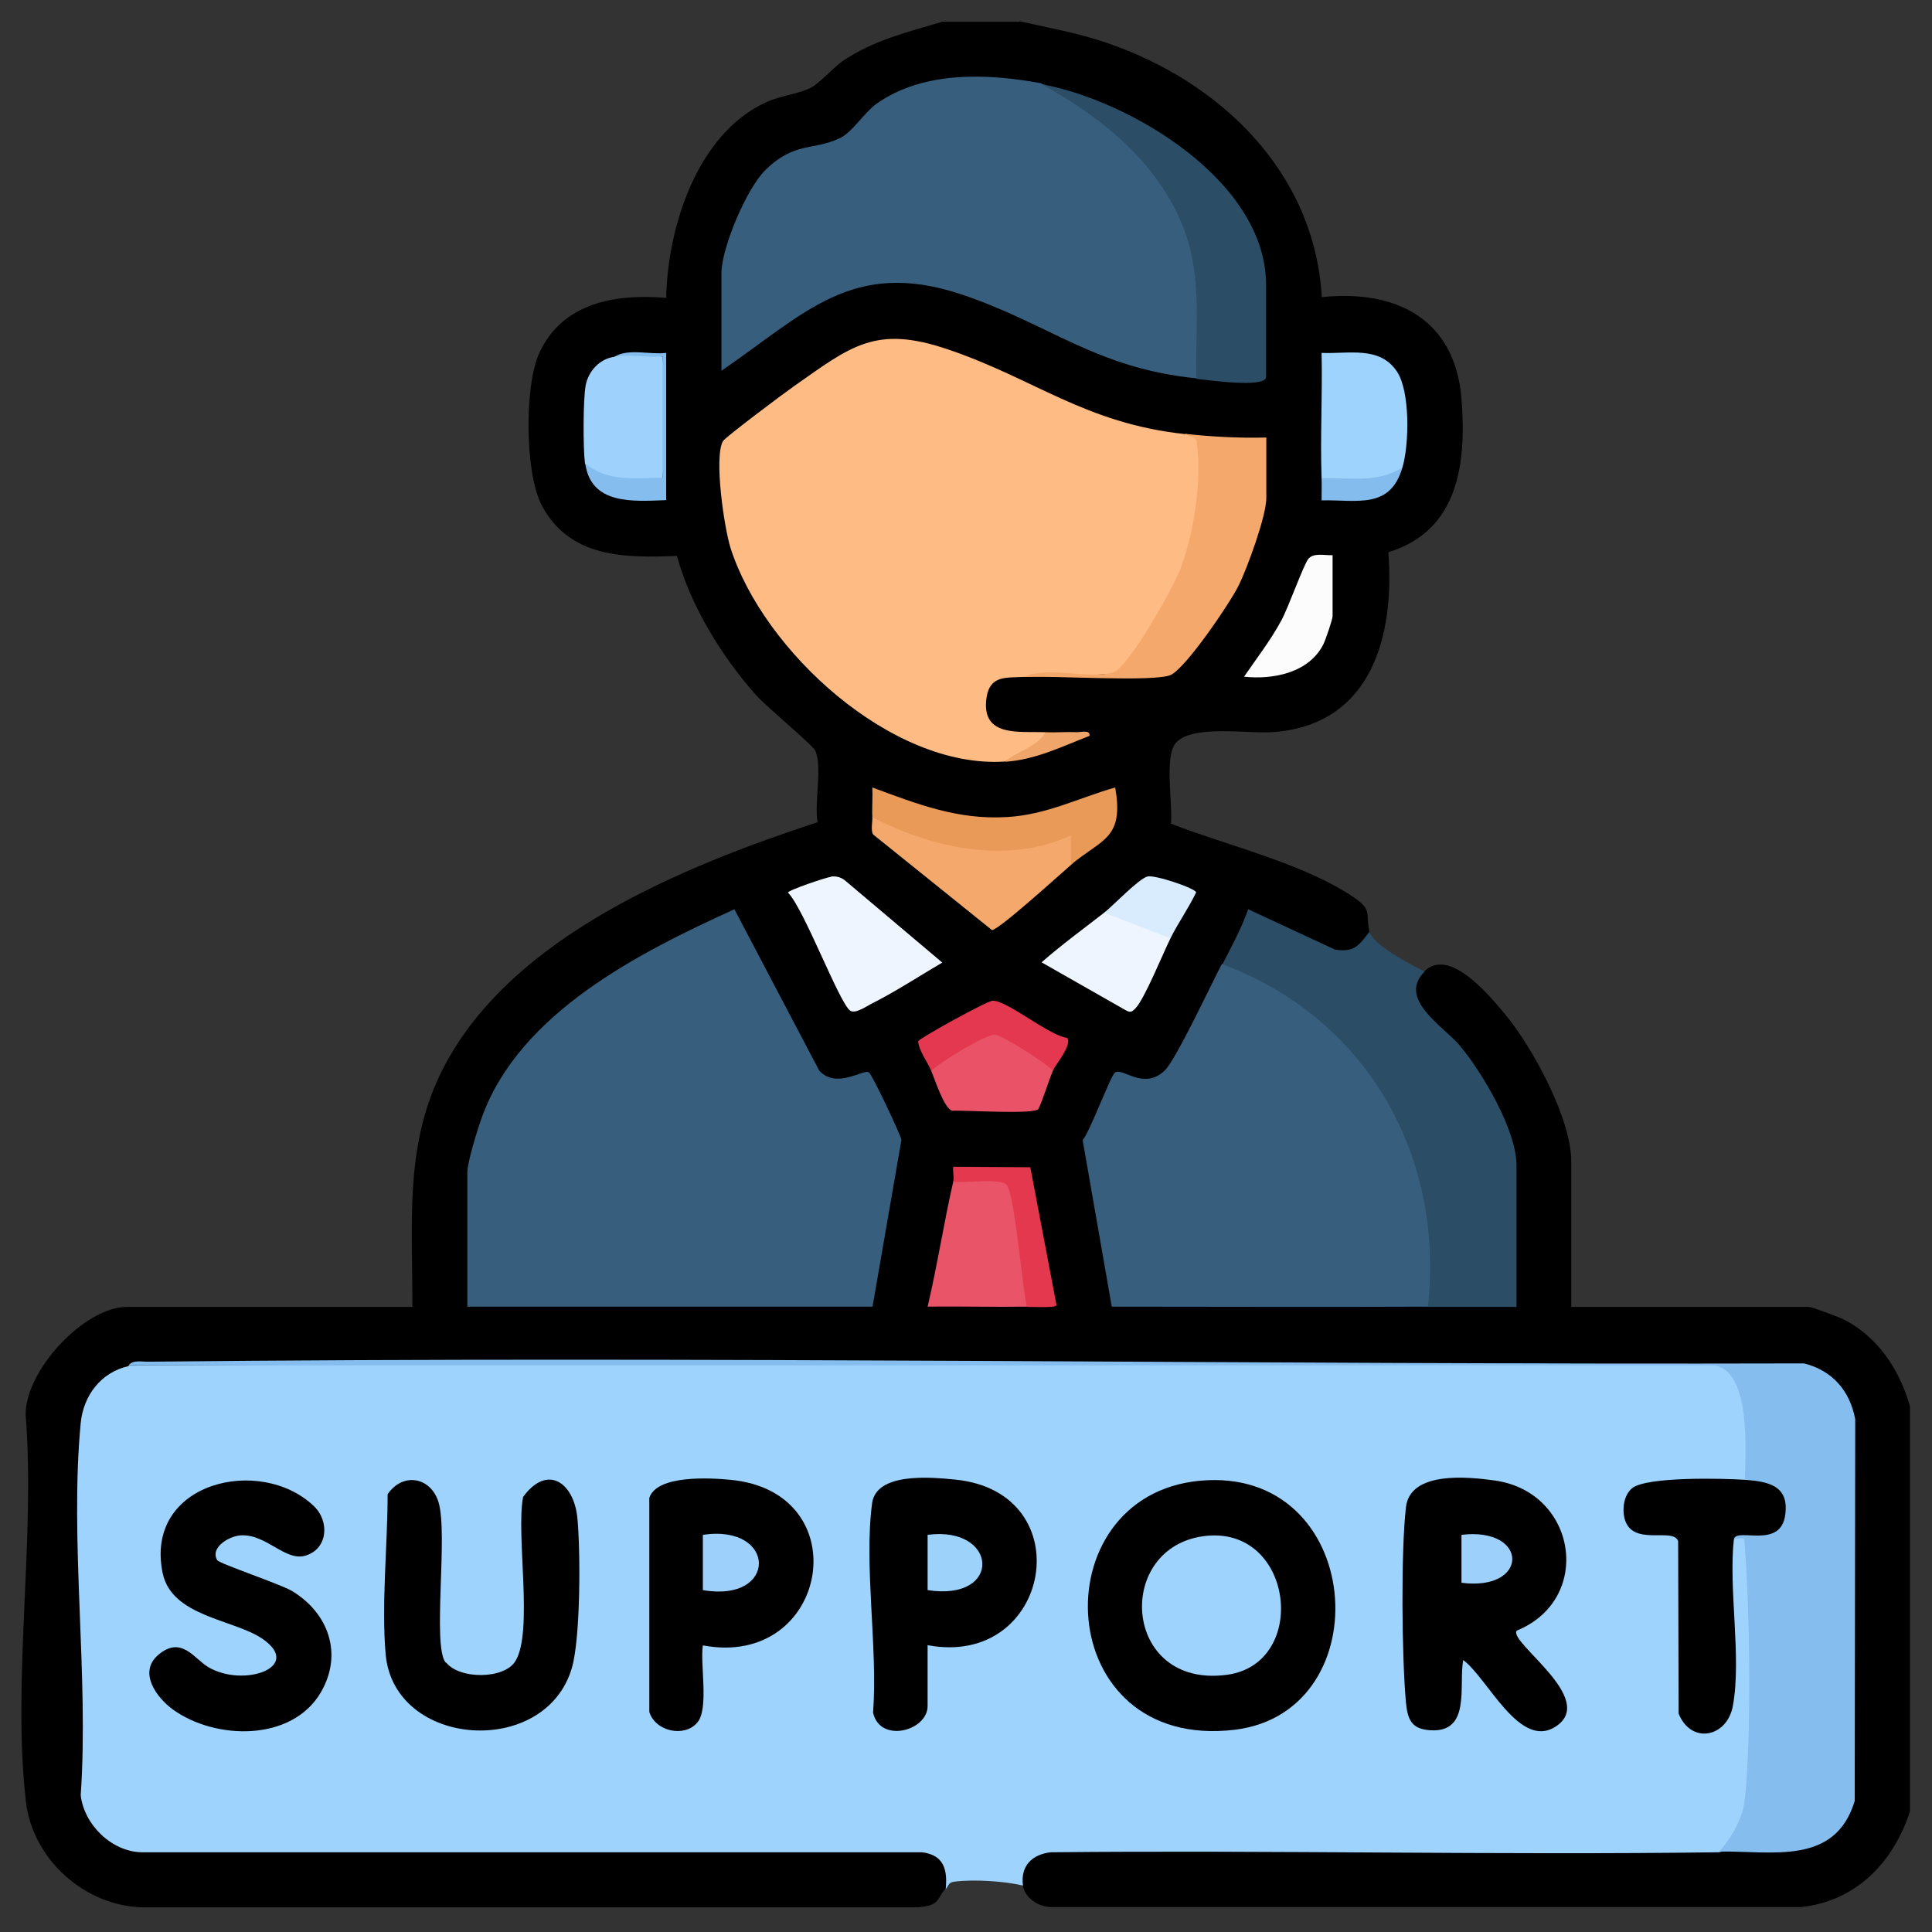
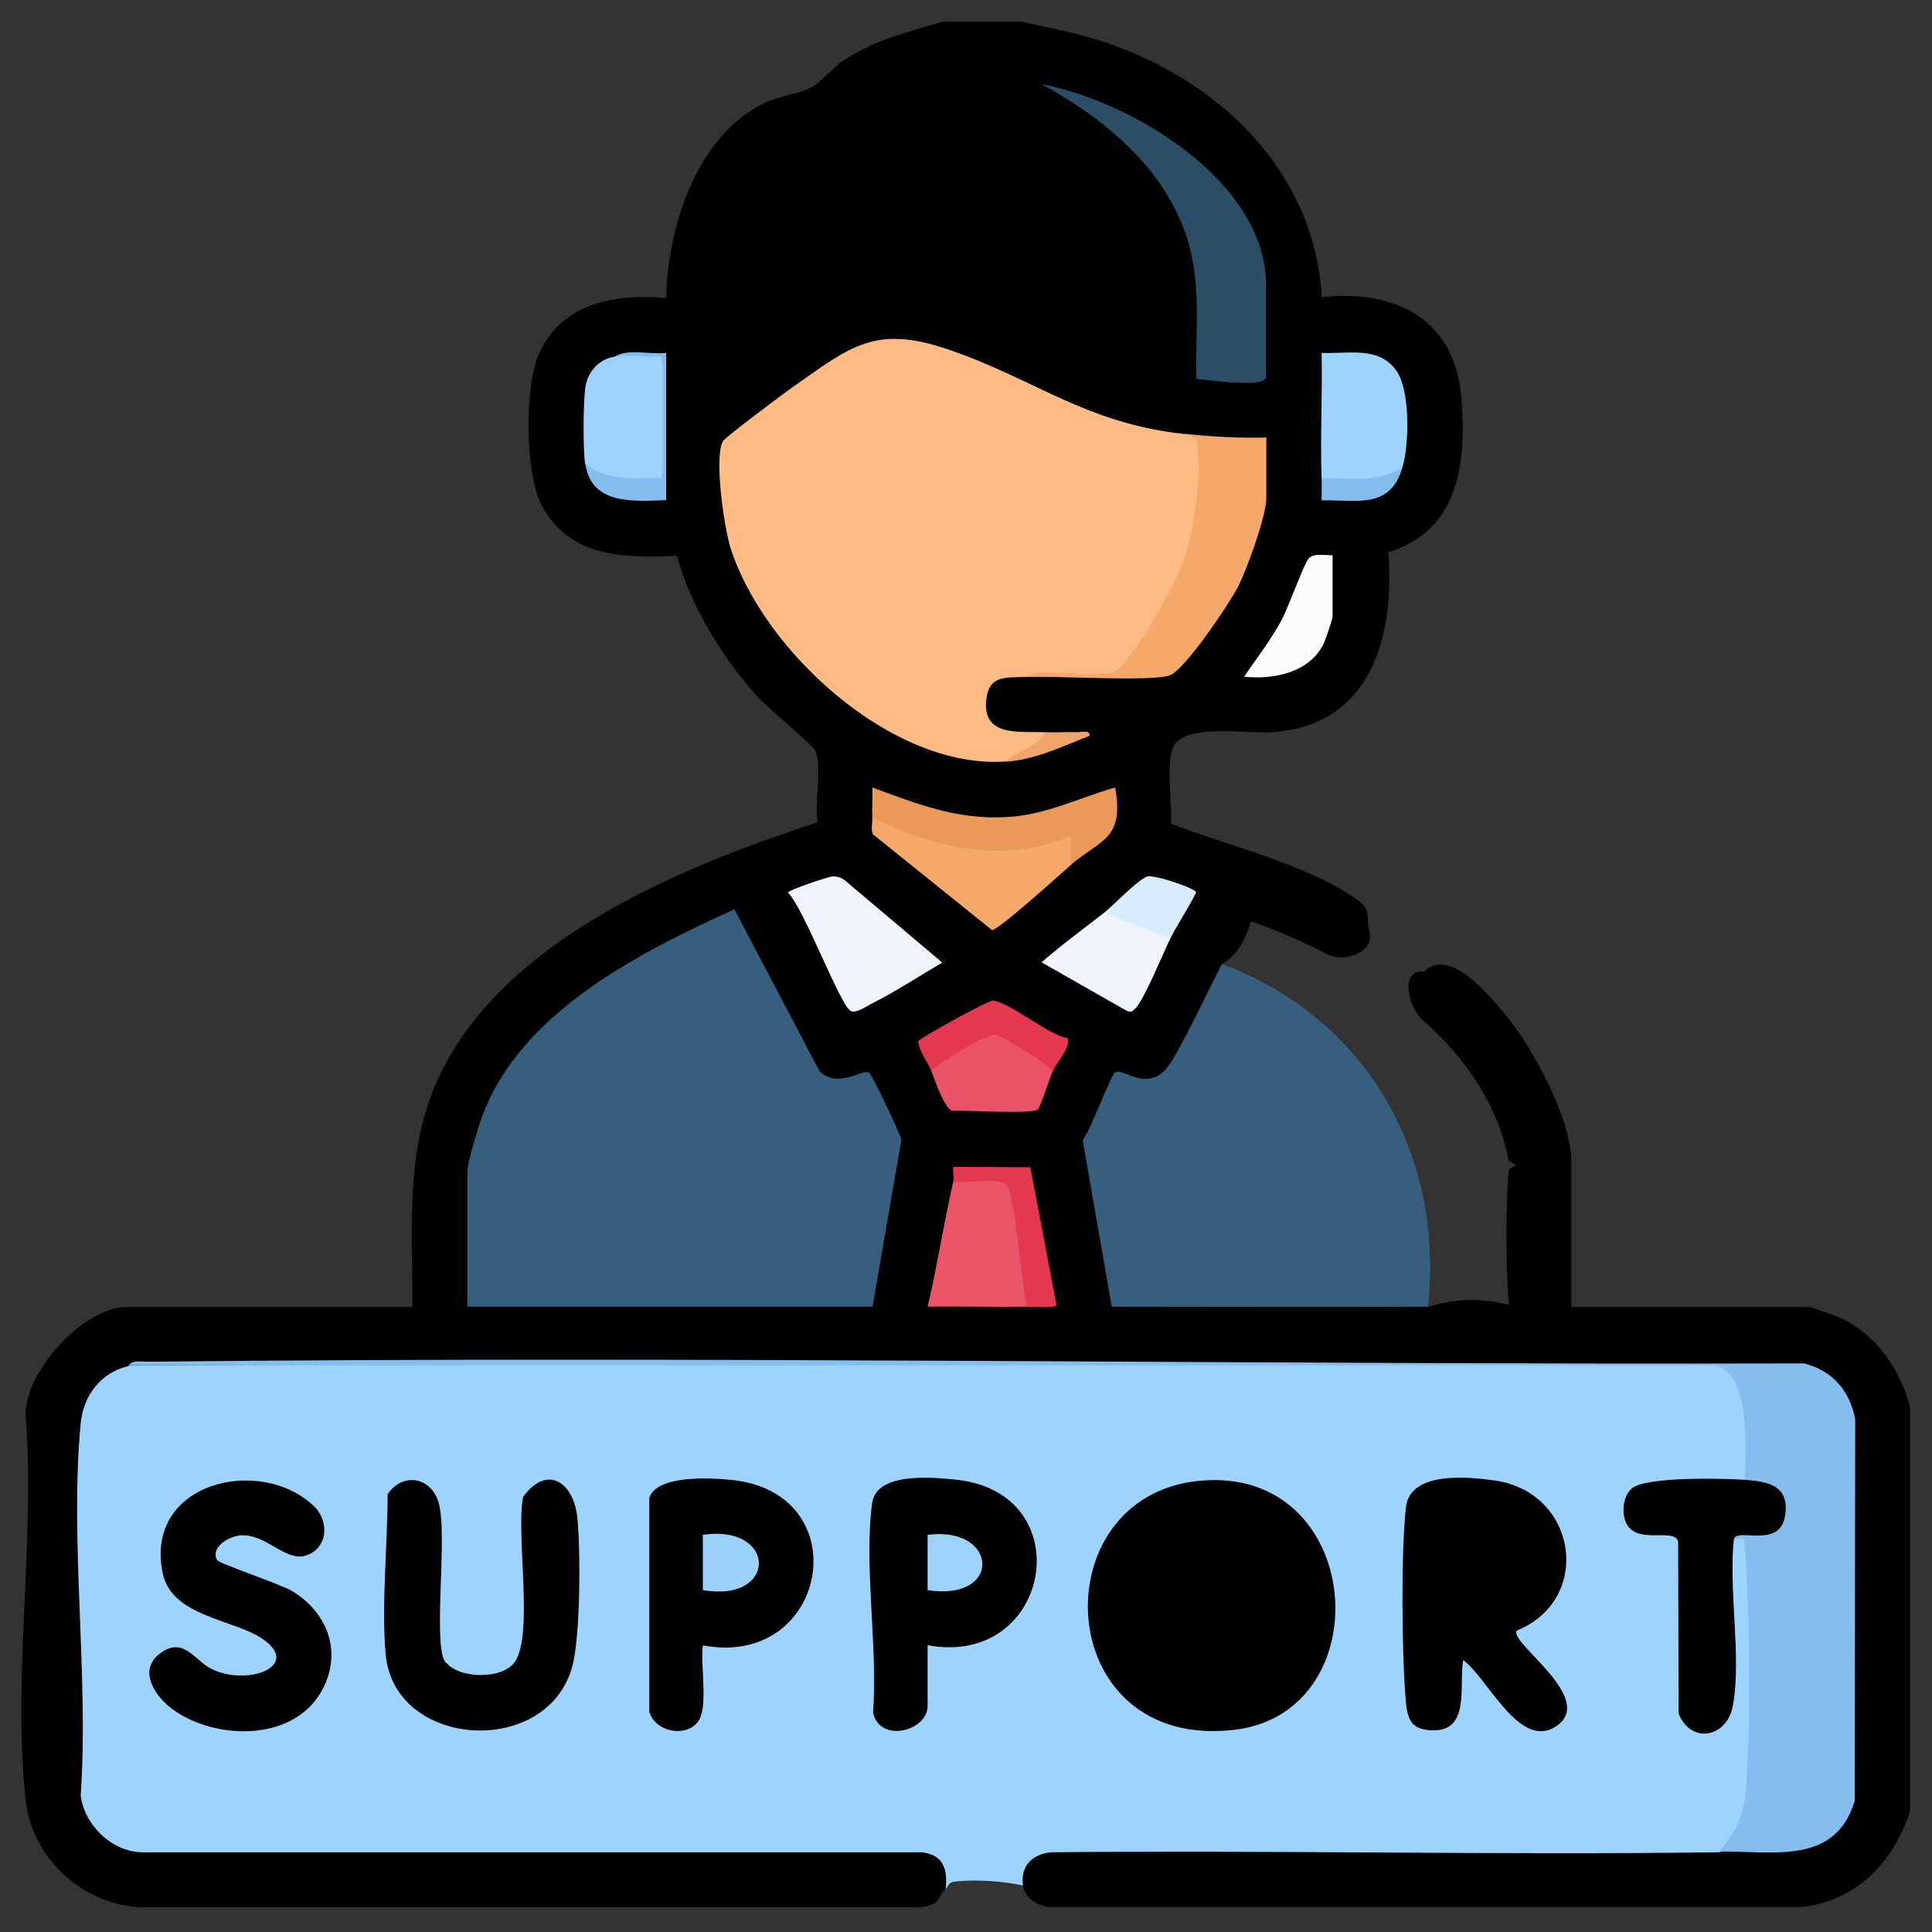
<svg xmlns="http://www.w3.org/2000/svg" id="Layer_1" data-name="Layer 1" viewBox="0 0 79 79">
  <rect x="0" y="0" width="79" height="79" fill="#333333" stroke="none" />
  <defs>
    <style>      .cls-1 {        fill: #000001;      }      .cls-2 {        fill: #e99958;      }      .cls-3 {        fill: #ea5367;      }      .cls-4 {        fill: #fcfcfc;      }      .cls-5 {        fill: #f0a66a;      }      .cls-6 {        fill: #f4a86b;      }      .cls-7 {        fill: #2b4d66;      }      .cls-8 {        fill: #9dd1fb;      }      .cls-9 {        fill: #9ed3fd;      }      .cls-10 {        fill: #d8ecfd;      }      .cls-11 {        fill: #eef5fe;      }      .cls-12 {        fill: #2b4d65;      }      .cls-13 {        fill: #84bded;      }      .cls-14 {        fill: #375e7d;      }      .cls-15 {        fill: #375e7c;      }      .cls-16 {        fill: #9dd2fb;      }      .cls-17 {        fill: #9ed2fc;      }      .cls-18 {        fill: #ea5468;      }      .cls-19 {        fill: #e3384f;      }      .cls-20 {        fill: #e4384f;      }      .cls-21 {        fill: #84bdee;      }      .cls-22 {        fill: #febb84;      }      .cls-23 {        fill: #85bdee;      }    </style>
  </defs>
  <path d="M41.69.87c1.2.27,2.4.48,3.56.88,4.64,1.58,8.5,5.28,8.8,10.4,3.04-.32,5.45.9,5.71,4.15.21,2.64-.11,5.4-2.99,6.28.26,3.41-.67,7-4.62,7.35-1.07.1-3.39-.33-4.07.45-.48.56-.12,2.49-.2,3.3,2.31.9,5.41,1.62,7.46,3,.8.54.49.68.65,1.39.24.82-.87,1.26-1.6,1-1.08-.55-2.16-1.02-3.24-1.4-.23.84-.62,1.42-1.19,1.76.06.04.12.08.15.14.13.2-1.79,3.91-2.14,4.26-.76.77-1.29.66-2.22.32l-1.16,2.52,1.12,6.53c-.05-.02-.17.01-.16.01,4.27-.19,8.58-.18,12.84.23,1.21-.38,2.4-.37,3.61,0-.12,0-.29-.03-.3-.1-.13-1.32-.14-4.21,0-5.52l.3-.18-.31-.18c-.41-2.23-1.78-4.23-3.46-5.7-.65-.51-1.03-2.14,0-2.03,1.02-1.03,2.65.95,3.31,1.74,1.12,1.34,2.71,4.27,2.71,6.02v5.95h9.71c.13,0,1.13.38,1.34.47,1.45.69,2.38,2.09,2.8,3.6v16.56c-.68,2.08-2.19,3.66-4.44,3.91h-30.71c-.5-.02-1.05-.37-1.13-.9-.87-.5.26-1.65,1.11-1.66,8.16-.04,16.31,0,24.47.03.48,0,.96.04,1.44.09s.96.11,1.44.18l.44-.29c2.44.46,4.05-.15,4.81-1.83l.02-15.52c-.41-2.05-2.38-2.48-4.5-2.01-.9-.14-1.8-.26-2.71-.26-21.01-.15-42.21-.1-63.1.04l-.12.34c-.9.28-1.46,1.09-1.54,2.01-.05,5.06-.05,10.12,0,15.18.17,1.08,1.09,1.97,2.19,2.05h31.94c1,.11,1.62.98.95,1.8-.39.46-.22.68-1.12.76H5.78c-2.35-.08-4.45-1.98-4.72-4.32-.57-4.9.39-10.79-.01-15.79-.05-1.81,2.39-4.44,4.14-4.44h11.67c.02-3.43-.35-6.65,1.28-9.79,2.79-5.39,9.84-8.24,15.29-10.03-.14-.78.2-2.24-.09-2.92-.1-.23-2-1.8-2.41-2.26-1.41-1.58-2.69-3.66-3.25-5.71-2.15.09-4.39.08-5.53-2.07-.69-1.31-.71-4.9-.1-6.22.95-2.08,3.13-2.43,5.19-2.26.06-2.9,1.27-6.73,4.11-8.01.57-.26,1.32-.33,1.82-.59.38-.21.91-.83,1.31-1.1,1.28-.85,2.61-1.16,4.05-1.59h3.16Z" />
  <path class="cls-9" d="M5.26,55.84c21.6-.13,43.2-.15,64.82-.04.68.02.8.15,1.14.62.43.6.54,3.07.43,3.86l-.31.24c0,.14-.07.24-.19.29-.71-.03-3.9-.13-4.26.31s-.29,1.3.39,1.34c.73-.1,1.26.06,1.61.47l.04,7.09c1.3,1.68,1.95-.71,1.75-1.93l-.13-4.62c-.03-.25.13-.41.34-.53.25-.13.7-.14.74.15.21,3.52.31,7.11,0,10.64-.18.79-.46,1.84-1.34,2.01-9.1.12-18.22-.09-27.33,0-.76.09-1.24.56-1.13,1.36-.76-.18-2.01-.26-2.79-.16-.26.03-.24.15-.37.31.08-.81-.08-1.4-.97-1.51H5.78c-1.22-.03-2.34-1.13-2.48-2.33.34-4.89-.46-10.4,0-15.22.11-1.13.83-2.08,1.96-2.33Z" />
-   <path class="cls-7" d="M55.99,38.07c.13.57,1.68,1.36,2.26,1.66-1.12,1.12.77,2.23,1.43,3.01.92,1.09,2.33,3.47,2.33,4.9v5.8c-1.2,0-2.41,0-3.61,0l-.25-.53c.48-5.58-2.57-10.91-7.81-13.01l-.36-.46c.38-.73.78-1.48,1.06-2.26l3.55,1.65c.81.12.98-.18,1.42-.75Z" />
  <path class="cls-22" d="M48.47,17.74l.7.19c.57,3.52-.98,6.98-3.2,9.6-1.37.08-2.75.13-4.13.15-.7.04-1.36-.07-1.5.84-.24,1.64,1.33,1.38,2.4,1.42.25.27.13.4-.12.59l-1.54.61c-4.62.3-9.87-4.53-11.21-8.74-.26-.83-.68-3.69-.31-4.36.09-.16,2.52-1.98,2.88-2.23,2.35-1.65,3.35-2.53,6.3-1.53,3.56,1.2,5.62,3.03,9.71,3.47Z" />
  <path class="cls-14" d="M35.67,53.43h-16.56v-5.5c0-.41.43-1.8.6-2.26,1.55-4.27,6.45-6.73,10.32-8.49l3.47,6.6c.71.77,1.8-.08,2.03.07.13.08,1.28,2.51,1.33,2.76l-1.18,6.81Z" />
-   <path class="cls-15" d="M42.6,3.43c5.17,1.86,7.22,6.43,6.62,11.66l-.3.38c-4.11-.41-6.02-2.23-9.6-3.43-4.47-1.49-6.41.79-9.82,3.12v-3.99c0-1.03,1.03-3.47,1.8-4.22,1.21-1.18,1.94-.77,3.06-1.31.49-.24.99-1.04,1.47-1.39,1.93-1.37,4.57-1.25,6.77-.84Z" />
  <path class="cls-14" d="M58.4,53.43c-4.31.02-8.63,0-12.94,0l-1.19-6.81c.31-.37,1.14-2.63,1.32-2.76.32-.23,1.16.74,2.03-.08.45-.42,1.91-3.54,2.34-4.36,5.88,2.17,9.11,7.78,8.43,14Z" />
  <path class="cls-21" d="M70.3,75.72c.53-.63.96-1.34,1.05-2.18.27-2.5.2-7.69,0-10.25-.04-.46.07-.39-.45-.37-.2-.27-.1-.41.23-.44,2,.39,2.24-1.52.28-1.76l-.06-.21c.02-1.11.27-4.47-1.27-4.68H5.26c.16-.24.57-.14.83-.15,22.55-.24,45.13.13,67.68.07,1.15.29,1.87,1.11,2.09,2.28l-.02,15.61c-.8,2.65-3.36,2.04-5.54,2.07Z" />
  <path class="cls-12" d="M48.92,15.48c-.05-2.1.25-4.05-.49-6.06-1.01-2.73-3.37-4.62-5.84-5.98,3.65.68,9.18,3.97,9.18,8.21v3.76c0,.48-2.44.12-2.86.08Z" />
  <path class="cls-6" d="M48.47,17.74c1.09.12,2.21.18,3.31.15v2.48c0,.73-.77,2.83-1.12,3.55s-2.17,3.4-2.79,3.68c-.67.3-4.88.02-6.02.08,1.01-.45,2.68.1,3.66-.18.63-.19,2.46-3.46,2.74-4.19.57-1.48.9-3.63.69-5.2-.04-.33-.28-.18-.46-.37Z" />
  <path class="cls-11" d="M33.98,35.84c.26-.02.44.04.63.21l3.92,3.31c-.94.55-1.88,1.17-2.85,1.66-.21.1-.69.45-.91.31-.44-.28-1.9-4.19-2.55-4.83,0-.1,1.58-.63,1.77-.65Z" />
  <path class="cls-9" d="M57.35,19.1c-.48.91-2.18.87-3.09.75l-.22-.3c-.06-1.7.04-3.42,0-5.12,1.1.05,2.37-.3,3.08.76.55.82.5,2.99.23,3.91Z" />
  <path class="cls-18" d="M41.99,53.43c-1.35.02-2.71-.02-4.06,0,.4-1.7.66-3.42,1.05-5.12.25-.53,2.13-.43,2.48.06.28.39.74,4.08.78,4.79l-.25.27Z" />
  <path class="cls-6" d="M35.67,33.4l.46-.1c2.28,1.11,4.99,1.66,7.41.65.78.02.66.97.26,1.41-.42.36-2.98,2.69-3.24,2.67l-4.86-3.91c-.1-.17-.02-.5-.03-.72Z" />
  <path class="cls-2" d="M35.67,33.4c-.02-.4.02-.81,0-1.2,1.84.68,3.49,1.33,5.5,1.21,1.61-.09,2.93-.78,4.43-1.21.37,2.11-.54,2.1-1.81,3.16v-1.2c-2.62,1.2-5.67.52-8.13-.75Z" />
  <path class="cls-17" d="M25.13,14.58c.63-.16,1.34-.11,1.96,0,.13,1.57.12,3.37,0,4.97-.24.55-2.23.33-2.65.06-.23-.15-.39-.42-.52-.66-.08-.6-.08-2.63.03-3.2s.57-1.08,1.17-1.16Z" />
  <path class="cls-11" d="M47.86,38.37c-.29.58-1.07,2.5-1.43,2.86-.13.13-.19.19-.38.09l-3.46-1.97c.82-.72,1.7-1.36,2.56-2.03.53-.21,2.1.39,2.62.7l.09.36Z" />
  <path class="cls-3" d="M43.05,43.79c-.21.51-.36,1.06-.59,1.56-.18.23-2.99.04-3.53.07-.33-.11-.7-1.27-.85-1.63l-.05-.35c.17-.31,2.3-1.43,2.68-1.42.27,0,2.36,1.24,2.38,1.4.02.13.02.25-.04.37Z" />
  <path class="cls-4" d="M54.49,22.71v2.48c0,.14-.28.95-.37,1.14-.58,1.18-2.06,1.47-3.25,1.34.52-.76,1.09-1.49,1.53-2.31.29-.54.91-2.28,1.1-2.51.22-.26.67-.13.98-.15Z" />
  <path class="cls-19" d="M38.08,43.79c-.16-.38-.49-.79-.54-1.21.09-.15,2.8-1.64,3.04-1.66.59-.03,2.31,1.43,3.06,1.52.21.29-.48,1.09-.59,1.34-.29-.33-2.08-1.45-2.36-1.47-.36-.04-2.24,1.12-2.61,1.47Z" />
  <path class="cls-20" d="M38.98,48.31c.04-.17-.03-.42,0-.6l3.15.02,1.07,5.63c0,.14-1,.07-1.21.08-.2-.84-.48-4.49-.82-4.98-.22-.31-1.73-.07-2.19-.14Z" />
  <path class="cls-10" d="M47.86,38.37l-2.71-1.05c.37-.29,1.4-1.38,1.77-1.48.3-.08,1.98.49,1.99.65-.3.63-.75,1.27-1.05,1.88Z" />
  <path class="cls-23" d="M25.13,14.58c.58-.34,1.44-.07,2.11-.15v6.02c-1.33.05-3.08.21-3.31-1.51.92.79,2.04.59,3.16.6v-4.97c-.62.06-1.36-.08-1.96,0Z" />
  <path class="cls-13" d="M57.35,19.1c-.5,1.74-1.85,1.33-3.31,1.36,0-.3.01-.6,0-.9,1.14-.04,2.3.21,3.31-.45Z" />
  <path class="cls-5" d="M42.75,29.94c.42.02.86-.02,1.28,0,.18,0,.56-.11.52.15-1.14.44-2.21.98-3.46,1.06.51-.45,1.29-.58,1.66-1.2Z" />
  <path d="M49.04,60.55c6.77-.65,7.49,9.45,1.45,10.18-7.5.9-7.97-9.55-1.45-10.18Z" />
  <path d="M62.02,66.68c-.35.47,3.33,2.8,1.59,3.92-1.48.96-2.78-1.99-3.78-2.72-.19,1.06.33,2.98-1.35,2.87-.77-.05-.92-.44-.99-1.13-.17-1.85-.21-6.18,0-7.99.17-1.48,2.51-1.25,3.65-1.09,3.36.49,4.01,4.87.87,6.14Z" />
  <path d="M18.25,67.99c.55.68,2.36.68,2.82-.06.75-1.19.02-5.18.32-6.72.99-1.36,2.08-.59,2.22.87.13,1.34.13,4.87-.22,6.1-1.06,3.72-7.27,3.31-7.62-.53-.18-2.05.08-4.47.08-6.55.62-.91,1.76-.71,2.08.32.4,1.31-.26,5.87.29,6.56Z" />
  <path d="M8.89,63.8c.09.14,2.56.97,3.04,1.25,1.49.89,2.11,2.57,1.19,4.15-1.19,2.03-4.31,1.95-6.04.71-.68-.49-1.44-1.53-.61-2.24.95-.81,1.47.16,2.05.5,1.43.85,3.9,0,2.21-1.16-1.17-.8-3.71-.9-4.08-2.69-.76-3.72,4-4.83,6.19-2.73.65.63.56,1.75-.35,2.02-.82.25-1.59-.88-2.63-.83-.48.02-1.3.5-.97,1.03Z" />
  <path d="M28.74,67.28c-.12.77.26,2.59-.23,3.16-.52.61-1.71.37-1.96-.44v-8.75c.31-.95,2.49-.82,3.32-.74,5.28.5,4.01,7.74-1.13,6.77Z" />
  <path d="M37.93,67.28v2.48c0,1.02-1.95,1.54-2.23.27.2-2.65-.38-6-.04-8.56.17-1.27,2.39-1.07,3.39-.97,5.21.51,3.94,7.73-1.13,6.77Z" />
  <path class="cls-1" d="M71.35,60.51c.95.07,1.81.23,1.65,1.42-.18,1.43-1.95.53-2.1.99-.23,2.07.32,4.83-.04,6.82-.23,1.31-1.71,1.6-2.22.33l-.02-7.05c-.2-.6-1.91.27-2.2-.96-.09-.4-.01-.93.31-1.2.57-.49,3.75-.41,4.62-.35Z" />
-   <path class="cls-9" d="M49.34,62.8c3.57-.35,4.18,5.21.85,5.68-4.33.6-4.66-5.3-.85-5.68Z" />
-   <path class="cls-8" d="M59.76,64.72v-1.96c2.77-.33,2.77,2.32,0,1.96Z" />
  <path class="cls-8" d="M28.74,65.02v-2.26c3.03-.45,3.08,2.79,0,2.26Z" />
  <path class="cls-16" d="M37.93,65.02v-2.26c2.89-.38,3.08,2.74,0,2.26Z" />
</svg>